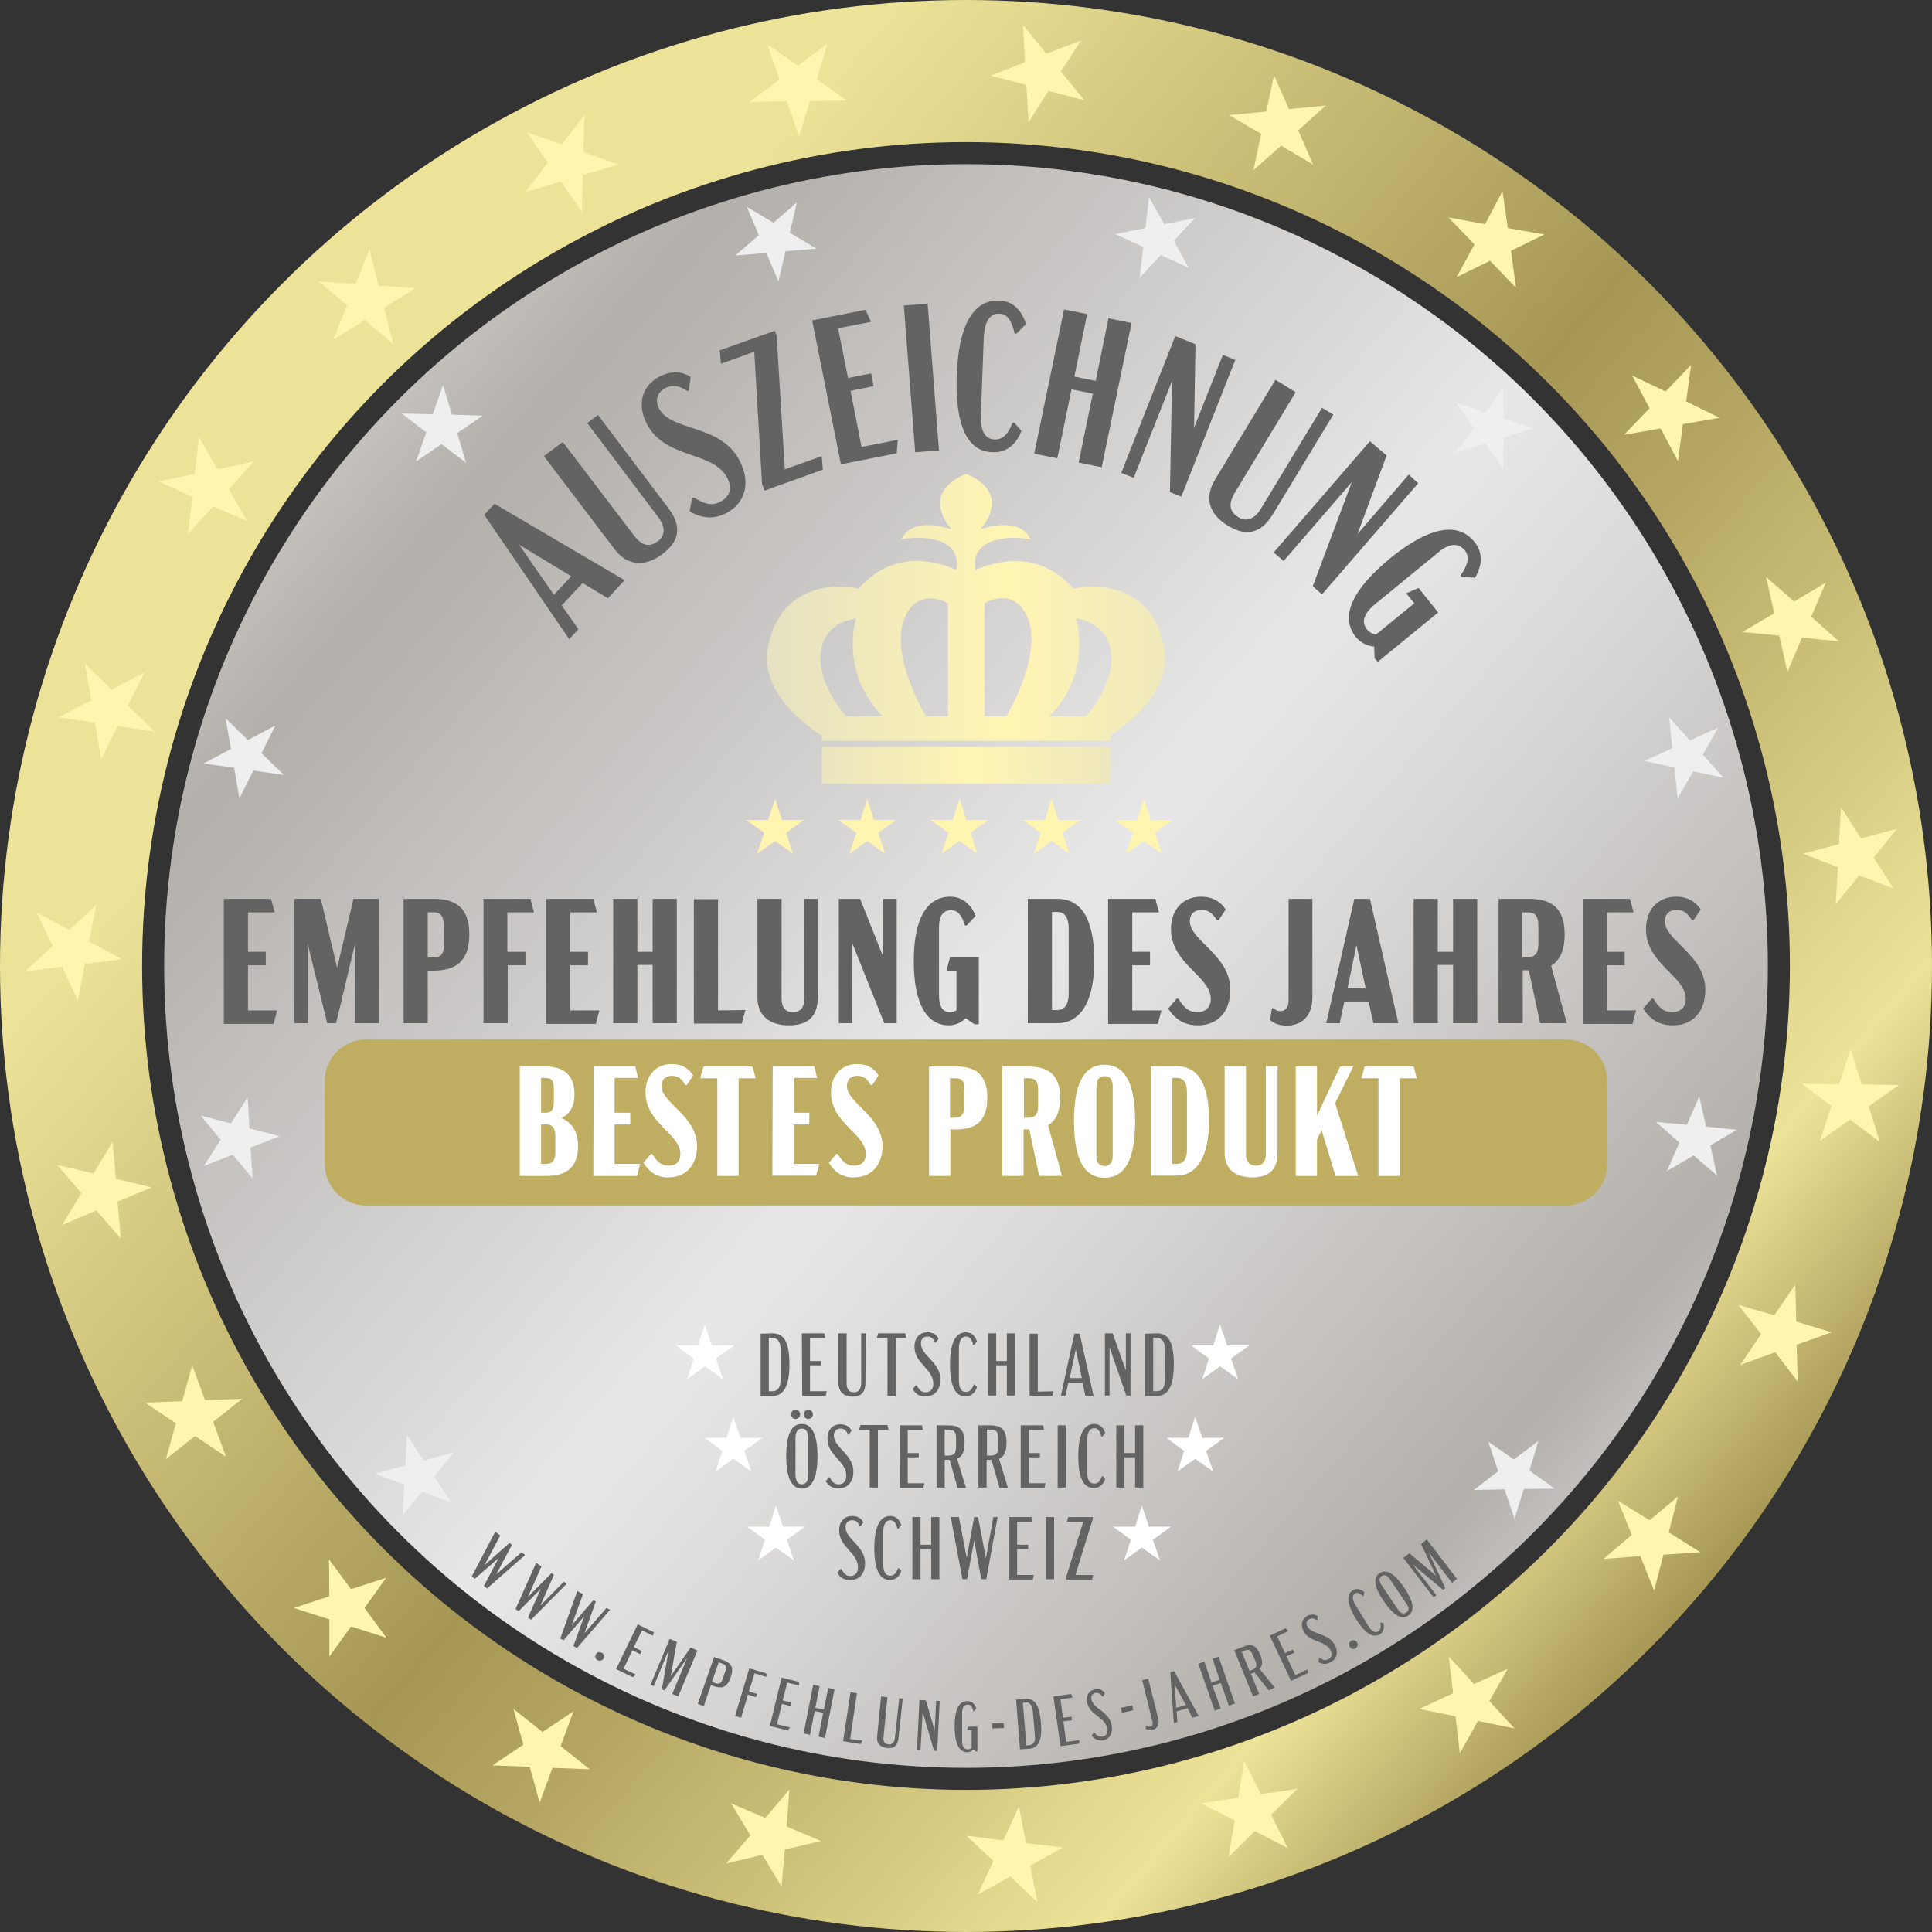
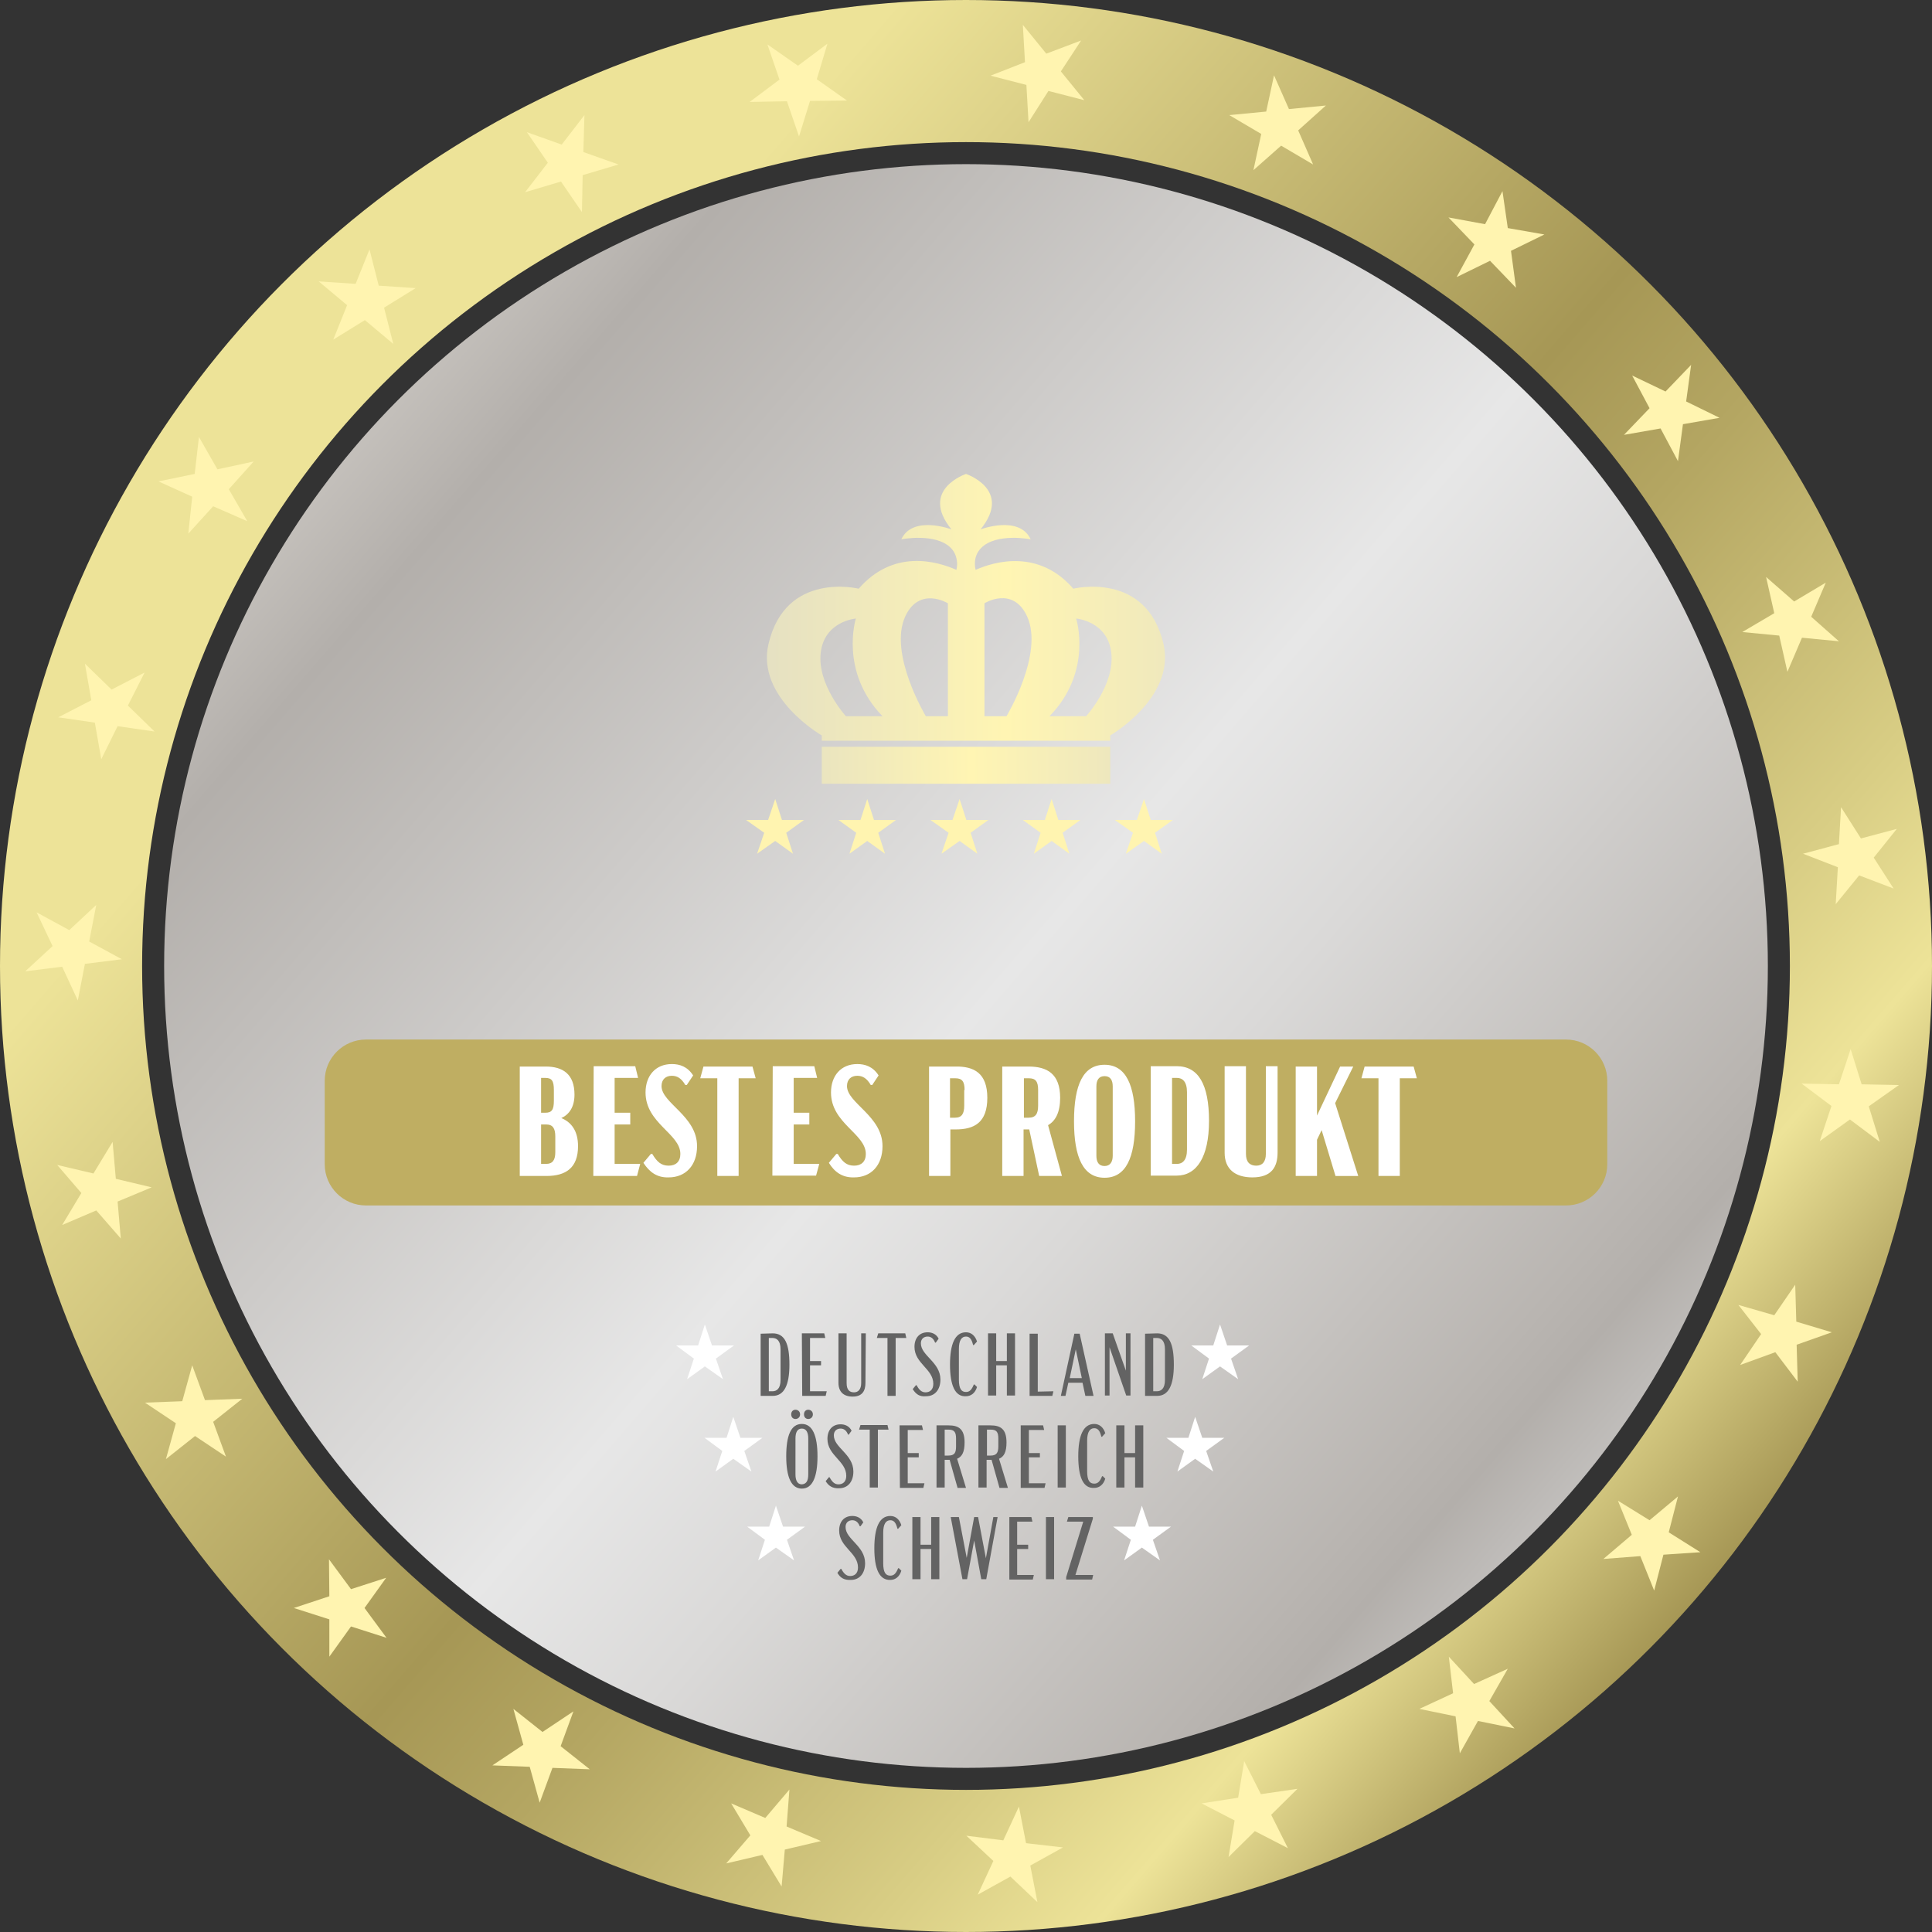
<svg xmlns="http://www.w3.org/2000/svg" version="1.1" id="Ebene_1" x="0" y="0" viewBox="0 0 543.8 543.8" xml:space="preserve">
  <rect x="0" y="0" width="543.8" height="543.8" fill="#333333" stroke="none" />
  <style>.st5{fill:#636363}.st7{fill-rule:evenodd;clip-rule:evenodd;fill:#fff4b0}</style>
  <g id="GOLD_OUTSIDE">
    <linearGradient id="SVGID_1_" gradientUnits="userSpaceOnUse" x1="66.301" y1="397.965" x2="477.499" y2="753.835" gradientTransform="translate(0 -304)">
      <stop offset="0" stop-color="#ede398" />
      <stop offset="0" stop-color="#ede398" />
      <stop offset=".146" stop-color="#ede398" />
      <stop offset=".522" stop-color="#a69755" />
      <stop offset=".613" stop-color="#b4a662" />
      <stop offset=".787" stop-color="#d8cd84" />
      <stop offset=".876" stop-color="#ede398" />
      <stop offset="1" stop-color="#a69755" />
      <stop offset="1" stop-color="#a69755" />
    </linearGradient>
    <circle cx="271.9" cy="271.9" r="251.9" fill="none" stroke="url(#SVGID_1_)" stroke-width="40" stroke-miterlimit="10" />
  </g>
  <g id="PLATIN_INSIDE">
    <linearGradient id="SVGID_00000083808617472012547360000011550934531876768665_" gradientUnits="userSpaceOnUse" x1="66.052" y1="397.749" x2="475.937" y2="752.484" gradientTransform="translate(0 -304)">
      <stop offset="0" stop-color="#eeebe9" />
      <stop offset="0" stop-color="#e2deda" />
      <stop offset="0" stop-color="#d7d2cd" />
      <stop offset=".07" stop-color="#c8c4bf" />
      <stop offset=".146" stop-color="#b3afab" />
      <stop offset=".522" stop-color="#e7e7e7" />
      <stop offset=".633" stop-color="#dad9d8" />
      <stop offset=".844" stop-color="#b9b5b1" />
      <stop offset=".876" stop-color="#b3afab" />
      <stop offset="1" stop-color="#dadada" />
      <stop offset="1" stop-color="#b2b2b2" />
    </linearGradient>
    <circle cx="271.9" cy="271.9" r="225.7" fill-rule="evenodd" clip-rule="evenodd" fill="url(#SVGID_00000083808617472012547360000011550934531876768665_)" />
  </g>
  <g id="TEXT">
    <path d="M452.4 327.7c0 6.4-5.2 11.6-11.6 11.6H103c-6.4 0-11.6-5.2-11.6-11.6v-23.5c0-6.4 5.2-11.6 11.6-11.6h337.8c6.4 0 11.6 5.2 11.6 11.6v23.5z" fill="#bfae62" />
    <path d="M162.7 322.6c0 6.1-3.4 8.4-8.9 8.4h-7.5v-30.8h7.3c4.9 0 8.1 2.2 8.1 7.9 0 3.5-1.5 5.6-3.7 6.6 2.9 1.2 4.7 3.7 4.7 7.9zm-10.4-9.4h1.2c1.8 0 2.4-.8 2.4-3.4v-3c0-2.6-.6-3.4-2.4-3.4h-1.2v9.8zm4 6.7c0-2.3-.7-3.4-2.6-3.4h-1.4v11.1h1.4c1.8 0 2.6-1 2.6-3.3v-4.4zm10.8-19.8h11.7l.8 3.3H173v9.8h4.4v3.3H173v11.1h7.2l-.9 3.4H167l.1-30.9zm14 27.2l2.1-2.5h.4c1.3 2.2 2.5 3.3 4.6 3.3 2 0 3.3-1.1 3.3-3.3 0-5.7-9.8-8.6-9.8-17.3 0-4.7 2.8-8 7.4-8 2.2 0 4.4.7 6 3.2l-1.8 2.7h-.4c-1.1-1.9-2.3-2.6-3.8-2.6-1.7 0-2.9 1-2.9 2.9 0 4.8 10 8.4 10 16.9 0 5.4-3.2 8.8-8 8.8-3.3.1-5.4-1.5-7.1-4.1zm26.8-23.9V331h-6v-27.5h-4.8l.9-3.3h13.8l.9 3.3h-4.8v-.1zm9.6-3.3h11.7l.8 3.3h-6.6v9.8h4.4v3.3h-4.4v11.1h7.2l-.9 3.3h-12.3l.1-30.8zm15.8 27.2l2.1-2.5h.4c1.3 2.2 2.5 3.3 4.6 3.3 2 0 3.3-1.1 3.3-3.3 0-5.7-9.8-8.6-9.8-17.3 0-4.7 2.8-8 7.4-8 2.2 0 4.4.7 6 3.2l-1.8 2.7h-.4c-1.1-1.9-2.3-2.6-3.8-2.6-1.7 0-2.9 1-2.9 2.9 0 4.8 10 8.4 10 16.9 0 5.4-3.2 8.8-8 8.8-3.3.1-5.5-1.5-7.1-4.1zm44.6-18.3c0 7-3.7 8.9-8.9 8.9h-1.5V331h-6v-30.8h7.4c5.3-.1 9 1.9 9 8.8zm-6.4-2.2c0-2.4-.7-3.3-2.6-3.3h-1.5v11.1h1.4c1.9 0 2.6-1.1 2.6-3.4v-4.4h.1zm21 24.2l-2.8-13.1h-1.6V331h-6v-30.8h7.4c5.2 0 8.9 2 8.9 8.8 0 4.1-1.3 6.5-3.4 7.7l3.9 14.3h-6.4zm-4.3-16.4h1.3c2 0 2.7-1.1 2.7-3.4v-4.4c0-2.4-.7-3.3-2.6-3.3h-1.4v11.1zm14.1 1c0-10.3 2.6-15.9 8.6-15.9s8.6 5.7 8.6 15.9c0 10.3-2.6 15.9-8.6 15.9s-8.6-5.7-8.6-15.9zm10.9 9.7v-19.5c0-1.8-.7-2.9-2.3-2.9-1.6 0-2.3 1.1-2.3 2.9v19.5c0 1.8.7 2.9 2.3 2.9 1.6 0 2.3-1.2 2.3-2.9zm18-25.2c6.1 0 9.1 5.1 9.1 15.4 0 10.2-3.5 15.4-9.1 15.4h-7.3v-30.8h7.3zm-1.3 3.3v24.2h1.4c1.5 0 2.8-1 2.8-4v-16.2c0-3-1.3-4-2.8-4h-1.4zm29.7 21c0 4.1-1.7 7-7.1 7-4.9 0-7.8-2.4-7.8-6.9v-24.4h6v24.7c0 2.3 1.1 3.3 2.9 3.3 1.7 0 2.7-1.1 2.7-3.3v-24.7h3.3v24.3zm12.4-6.3l-1.3 2.7V331h-6v-30.8h6V314l6.5-13.8h3.7l-5.1 10.3 6.5 20.5h-6.4l-3.9-12.9zm22-14.7V331h-6v-27.5h-4.8l.9-3.3h13.8l.9 3.3H394v-.1z" fill="#fff" />
    <path class="st5" d="M217.5 375.3c3.4 0 4.7 2.9 4.7 8.8 0 5.8-1.5 8.8-4.7 8.8h-3.4v-17.5l3.4-.1zm-1.1 1.3v15h1c1.2 0 2.3-.7 2.3-3.2v-8.6c0-2.5-1.1-3.2-2.3-3.2h-1zm9.3-1.3h6.3l.3 1.3H228v6.5h3.1v1.2H228v7.3h4.7l-.3 1.3h-6.6l-.1-17.6zm17.9 13.9c0 2.3-.9 3.9-3.6 3.9-2.6 0-4-1.4-4-3.9v-13.9h2.3v14c0 1.9.8 2.6 2.1 2.6 1.2 0 2-.9 2-2.6v-14h1.3l-.1 13.9zm8.5-12.6v16.3h-2.3v-16.3h-3l.4-1.3h7.6l.3 1.3h-3zm4.8 14.4l.9-1.1h.2c.7 1.3 1.4 2 2.5 2 1.2 0 2.2-.7 2.2-2.4 0-4.2-5.3-5.7-5.3-10.4 0-2.5 1.4-4.1 3.7-4.1 1.1 0 2.4.4 3.1 1.8l-.8 1.1h-.2c-.5-1.3-1.3-1.7-2.1-1.7-1 0-1.9.6-1.9 1.9 0 3.5 5.5 5.3 5.5 10.2 0 2.9-1.6 4.7-4 4.7-1.9.2-2.9-.6-3.8-2zm10.5-6.9c0-5.8 1.4-9.1 4.5-9.1 1.5 0 2.6 1 3.1 2.6l-.9 1h-.2c-.4-1.7-1-2.4-2-2.4-1.2 0-2 1-2 3.5v8.6c0 2.6.7 3.5 2 3.5 1 0 1.6-.6 2.2-2.1h.2l.7.7c-.5 1.7-1.7 2.6-3.1 2.6-3.1.2-4.5-3.1-4.5-8.9zm18.3-8.8v17.5h-2.3v-8.5h-3v8.5h-2.3v-17.5h2.3v7.8h3v-7.8h2.3zm10.8 16.3l-.3 1.3h-6.4v-17.5h2.3v16.3l4.4-.1zm8.2-2.4h-4l-.8 3.7h-1.3l3.8-17.5h1.5l3.9 17.5h-2.3l-.8-3.7zm-.2-1.3l-1.7-8.1-1.7 8.1h3.4zm13.7-12.6v17.5H317l-4.7-13.6v13.6H311v-17.5h2.2l3.7 10.5v-10.5h1.3zm7.5 0c3.4 0 4.7 2.9 4.7 8.8 0 5.8-1.5 8.8-4.7 8.8h-3.4v-17.5l3.4-.1zm-1.1 1.3v15h1c1.2 0 2.3-.7 2.3-3.2v-8.6c0-2.5-1.1-3.2-2.3-3.2h-1zm-103.3 33.3c0-5.8 1.3-9.1 4.4-9.1 3 0 4.4 3.3 4.4 9.1s-1.4 9.1-4.4 9.1-4.4-3.3-4.4-9.1zm1.4-11.8c0-.8.5-1.3 1.2-1.3s1.3.5 1.3 1.3-.6 1.3-1.3 1.3-1.2-.5-1.2-1.3zm4.8 16.9v-10.1c0-1.6-.5-2.8-1.8-2.8s-1.8 1.1-1.8 2.8V415c0 1.6.5 2.8 1.8 2.8 1.4-.1 1.8-1.2 1.8-2.8zm-1.2-16.9c0-.8.5-1.3 1.2-1.3s1.3.5 1.3 1.3-.6 1.3-1.3 1.3-1.2-.5-1.2-1.3zm6.1 18.8l.9-1.1h.2c.7 1.3 1.4 2 2.5 2 1.2 0 2.2-.7 2.2-2.4 0-4.2-5.3-5.7-5.3-10.4 0-2.5 1.4-4.1 3.7-4.1 1.1 0 2.4.4 3.1 1.8l-.8 1.1h-.2c-.5-1.3-1.3-1.7-2.1-1.7-1 0-1.9.6-1.9 1.9 0 3.5 5.5 5.3 5.5 10.2 0 2.9-1.6 4.7-4 4.7-1.9.1-3-.7-3.8-2zm14.7-14.5v16.3h-2.3v-16.3h-3l.4-1.3h7.6l.3 1.3h-3zm6.1-1.2h6.3l.3 1.3h-4.3v6.5h3.1v1.2h-3.1v7.3h4.7l-.3 1.3h-6.6l-.1-17.6zm16.3 17.5l-2.2-7.8h-1.4v7.8h-2.3v-17.5h3.4c2.8 0 4.5 1 4.5 4.8 0 2.7-.7 4-2.1 4.6l2.5 8.2h-2.4v-.1zm-.4-11.6v-2.2c0-1.8-.5-2.5-2.1-2.5h-1.1v7.3h1c1.8 0 2.2-.8 2.2-2.6zm12.2 11.6l-2.2-7.8h-1.4v7.8h-2.3v-17.5h3.4c2.8 0 4.5 1 4.5 4.8 0 2.7-.7 4-2.1 4.6l2.5 8.2h-2.4v-.1zm-.3-11.6v-2.2c0-1.8-.5-2.5-2.1-2.5h-1.1v7.3h1c1.7 0 2.2-.8 2.2-2.6zm6.3-5.9h6.3l.3 1.3h-4.3v6.5h3.1v1.2h-3.1v7.3h4.7l-.3 1.3h-6.7v-17.6zm10.4 0h2.3v17.5h-2.3v-17.5zm5.8 8.7c0-5.8 1.4-9.1 4.5-9.1 1.5 0 2.6 1 3.1 2.6l-.9 1h-.2c-.4-1.7-1-2.4-2-2.4-1.2 0-2 1-2 3.5v8.6c0 2.6.7 3.5 2 3.5 1 0 1.6-.6 2.2-2.1h.2l.7.7c-.5 1.7-1.7 2.6-3.1 2.6-3.1.2-4.5-3-4.5-8.9zm18.3-8.7v17.5h-2.3v-8.5h-3v8.5h-2.3v-17.5h2.3v7.8h3v-7.8h2.3zm-86.1 41.5l.9-1.1h.2c.7 1.3 1.4 2 2.5 2 1.2 0 2.2-.7 2.2-2.4 0-4.2-5.3-5.7-5.3-10.4 0-2.5 1.4-4.1 3.7-4.1 1.1 0 2.4.4 3.1 1.8l-.8 1.1h-.2c-.5-1.3-1.3-1.7-2.1-1.7-1 0-1.9.6-1.9 1.9 0 3.5 5.5 5.3 5.5 10.2 0 2.9-1.6 4.7-4 4.7-1.9.1-3-.6-3.8-2zm10.4-6.9c0-5.8 1.4-9.1 4.5-9.1 1.5 0 2.6 1 3.1 2.6l-.9 1h-.2c-.4-1.7-1-2.4-2-2.4-1.2 0-2 1-2 3.5v8.6c0 2.6.7 3.5 2 3.5 1 0 1.6-.6 2.2-2.1h.2l.7.7c-.5 1.7-1.7 2.6-3.1 2.6-3.1.1-4.5-3.1-4.5-8.9zm18.3-8.8v17.5h-2.3V436h-3v8.5h-2.3V427h2.3v7.8h3V427h2.3zm16.4 0l-3.2 17.5h-1.4l-2-10.9-2 10.9h-1.3l-3.3-17.5h2.3l2.2 11.5 2.1-11.5h1.1l2.2 11.6 2.1-11.6h1.2zm3.2 0h6.3l.3 1.3h-4.3v6.5h3.1v1.2h-3.1v7.3h4.7l-.3 1.3h-6.6V427h-.1zm10.4 0h2.3v17.5h-2.3V427zm13.3 16.3l-.3 1.3h-7.3v-.7l4.8-15.6h-4.6l.4-1.3h6.9v.5l-4.9 15.8h5z" />
    <path d="M218.4 423.8l2 5.9h6.2l-5.1 3.7 2 5.8-5.1-3.6-5 3.6 1.9-5.8-5-3.7h6.2zm103 0l2 5.9h6.2l-5.1 3.7 2 5.8-5.1-3.6-5 3.6 1.9-5.8-5-3.7h6.2zm-115-25l2 5.9h6.2l-5.1 3.7 2 5.8-5.1-3.6-5 3.6 1.9-5.8-5-3.7h6.2zm130 0l2 5.9h6.2l-5.1 3.7 2 5.8-5.1-3.6-5 3.6 1.9-5.8-5-3.7h6.2zm-138-26l2 5.9h6.2l-5.1 3.7 2 5.8-5.1-3.6-5 3.6 1.9-5.8-5-3.7h6.2zm145 0l2 5.9h6.2l-5.1 3.7 2 5.8-5.1-3.6-5 3.6 1.9-5.8-5-3.7h6.2z" fill-rule="evenodd" clip-rule="evenodd" fill="#fff" id="STARS_00000122689456384999043540000006369572716649358468_" />
-     <path class="st5" d="M63 253h13.3l1 3.8h-7.5v11.1h5v3.8h-5v12.7H78l-1 3.8H63V253zm43.7 0v35h-6.8v-22.2L94.6 288h-2.5l-5.5-22.4V288h-3.8v-35h7.5l4.6 19.4 4.6-19.4h7.2zm25.4 10c0 7.9-4.2 10.2-10.1 10.2h-1.6V288h-6.8v-35h8.5c5.9 0 10 2.3 10 10zm-7.2-2.4c0-2.7-.8-3.8-2.9-3.8h-1.6v12.7h1.6c2.2 0 3-1.2 3-3.8l-.1-5.1zm18 7.3h5v3.8h-5V288h-6.8v-35h13.2l1 3.8h-7.5v11.1h.1zm10.8-14.9H167l1 3.8h-7.5v11.1h5v3.8h-5v12.7h8.2l-1 3.8h-14V253zm36.8 0v35h-6.8v-16.4h-4.3V288h-6.8v-35h6.8v14.9h4.3V253h6.8zm19.3 31.3l-1 3.8h-13.5v-35h6.8v31.3l7.7-.1zm20.4-3.7c0 4.7-2 8-8.1 8-5.6 0-8.9-2.8-8.9-7.8V253h6.8v28.1c0 2.6 1.2 3.8 3.3 3.8 1.9 0 3.1-1.3 3.1-3.8V253h3.8v27.6zm22.2-27.6v35h-3.5l-9-22.5V288h-3.8v-35h6l6.5 16.3V253h3.8zm23.1 16.4v18.9h-1.2l-2.5-1.7c-1.2 1.2-2.9 2-4.7 2-6.5 0-9.9-6.5-9.9-18.1s3.5-18.1 10.3-18.1c3.3 0 5.8 2.1 7.1 5.4l-2.5 2.7h-.5c-.9-3-2.1-4.3-3.9-4.3-2.2 0-3.4 1.6-3.4 4.8v19.1c0 3.2 1 4.8 3.1 4.8.6 0 1.2-.2 1.8-.5v-11.2h-2.8l1-3.8h8.1zm22.1-16.4c6.9 0 10.4 5.9 10.4 17.5s-4 17.5-10.4 17.5h-8.3v-35h8.3zm-1.5 3.8v27.5h1.5c1.7 0 3.2-1.1 3.2-4.6v-18.4c0-3.5-1.5-4.6-3.2-4.6h-1.5v.1zm15.8-3.8h13.3l1 3.8h-7.5v11.1h5v3.8h-5v12.7h8.2l-1 3.8h-14V253zm16.9 30.9l2.4-2.8h.5c1.5 2.5 2.9 3.8 5.3 3.8 2.2 0 3.8-1.3 3.8-3.7 0-6.5-11.2-9.8-11.2-19.7 0-5.3 3.2-9.1 8.5-9.1 2.6 0 5.1.9 6.9 3.6l-2 3h-.5c-1.3-2.2-2.7-2.9-4.3-2.9-1.9 0-3.3 1.1-3.3 3.2 0 5.5 11.4 9.5 11.4 19.3 0 6.2-3.6 10-9.1 10-4 0-6.5-1.8-8.4-4.7zm28.7 3.2l.5-3.3h.5c.5.5 1 .8 1.9.8 1.4 0 2.3-1 2.3-2.9V253h6.7v27.7c0 5.2-2.8 8-7.5 8-2-.1-3.4-.7-4.4-1.6zm27.7-5.2h-6.8l-1.3 6.1h-3.8l7.9-35h4.4l8 35h-7l-1.4-6.1zm-.8-3.7l-2.6-12.2-2.5 12.2h5.1zm31.4-25.2v35H409v-16.4h-4.3V288h-6.8v-35h6.8v14.9h4.3V253h6.8zm17.7 35l-3.2-14.9h-1.7V288h-6.8v-35h8.5c6 0 10.1 2.2 10.1 10 0 4.7-1.5 7.4-3.8 8.8L441 288h-7.5zm-5-18.6h1.4c2.3 0 3.1-1.2 3.1-3.8v-5c0-2.7-.8-3.8-3-3.8h-1.5v12.6zm17-16.4h13.3l1 3.8h-7.5v11.1h5v3.8h-5v12.7h8.2l-1 3.8h-14V253zm17 30.9l2.4-2.8h.5c1.5 2.5 2.9 3.8 5.3 3.8 2.2 0 3.8-1.3 3.8-3.7 0-6.5-11.2-9.8-11.2-19.7 0-5.3 3.2-9.1 8.5-9.1 2.6 0 5.1.9 6.9 3.6l-2 3h-.5c-1.3-2.2-2.7-2.9-4.3-2.9-1.9 0-3.3 1.1-3.3 3.2 0 5.5 11.4 9.5 11.4 19.3 0 6.2-3.6 10-9.1 10-4.1 0-6.5-1.8-8.4-4.7zM147.8 437.7l-10.7 9.4-.9-.7 4.1-7.8-6.7 5.8-.8-.7 6.6-12.6 1.4 1.1-4.4 8.3 7-6.2.7.5-4.4 8.3 7.1-6.2 1 .8zm11.7 8.1l-10 10.1-.9-.6 3.6-8.1-6.2 6.3-.9-.6 5.8-13 1.5 1-3.8 8.6 6.6-6.7.7.5-3.8 8.6 6.6-6.7.8.6zm12.2 7.3l-9.3 10.8-1-.6 3-8.3-5.8 6.7-.9-.5 4.8-13.4 1.6.9-3.2 8.8 6.1-7.1.7.4-3.2 8.9 6.2-7.1 1 .5zm-1.8 13.7c-.3.6-1.1.8-1.7.5s-.8-1-.5-1.6 1-.9 1.6-.5c.7.2.9 1 .6 1.6zm9.6-9.6l4.5 2.2-.2 1-3.1-1.5-2.3 4.7 2.2 1.1-.4.9-2.2-1.1-2.5 5.2 3.4 1.6-.7.8-4.8-2.3 6.1-12.6zm16.8 7.4l-5.4 12.9-1.7-.7 4.2-10.1-6.4 9.1-.7-.3 1.9-11-4.2 10.1-.9-.4 5.4-12.9 2 .8-1.7 9.7 5.6-8.1 1.9.9zm9.4 7.4c-1 3-2.5 3.4-4.8 2.6l-.8-.3-2 5.9-1.7-.6 4.6-13.2 2.6.9c2 .7 3.1 1.9 2.1 4.7zm-1.6-1.4c.5-1.4.3-2-.9-2.4l-.9-.3-1.9 5.5.8.3c1.3.5 1.9 0 2.3-1.4l.6-1.7zm6.7 5.5l2.3.7-.3.9-2.3-.7-1.9 6.5-1.7-.5 4-13.4 4.8 1.4v1l-3.3-1-1.6 5.1zm9.2-3.9l4.9 1.2v1l-3.3-.8-1.3 5 2.4.6-.2 1-2.4-.6-1.4 5.7 3.6.9-.5.9-5.1-1.3 3.3-13.6zm14.9 3.3l-2.7 13.7-1.8-.4 1.3-6.7-2.4-.5-1.3 6.7-1.8-.4 2.7-13.7 1.8.4-1.2 6.1 2.4.5 1.2-6.1 1.8.4zm7.8 14.4l-.4 1-5-.8 2.1-13.8 1.8.3-1.9 12.9 3.4.4zm10.2-.7c-.2 1.8-1 3.1-3.2 2.8-2-.2-3.1-1.4-2.8-3.4l1.1-11.1 1.8.2-1.1 11.1c-.2 1.5.4 2.1 1.4 2.2.9.1 1.7-.5 1.8-1.9l1.2-11.1 1 .1-1.2 11.1zm11.6-10.4l-.7 14h-.9l-3.2-11-.6 10.8-1-.1.7-14 1.8.1 2.5 8.5.4-8.4 1 .1zm10.6 6.9v7.3h-.4l-.7-.6c-.5.5-1 .8-1.7.8-2.4 0-3.6-2.6-3.6-7.2 0-4.7 1.1-7.2 3.6-7.2 1.2 0 2.1.8 2.5 2.1l-.7.8h-.1c-.3-1.3-.8-1.9-1.6-1.9-1 0-1.6.8-1.6 2.3v8c0 1.5.6 2.3 1.6 2.3.5 0 .8-.2 1.1-.5V487h-1.3l.3-1h2.6v-.3zm4.1-.6l3.3-.1.1 1.4-3.3.1-.1-1.4zm9.5-6.9c2.7-.2 3.9 2 4.3 6.7.4 4.6-.6 7.1-3.2 7.3l-2.7.2-1.1-14 2.7-.2zm-.8 1.1l1 12 .8-.1c1-.1 1.8-.7 1.6-2.7l-.6-6.9c-.2-2-1.1-2.5-2-2.4l-.8.1zm8.6-1.8l5-.7.4 1-3.4.5.7 5.2 2.4-.3.1 1-2.4.3.8 5.8 3.7-.5-.1 1-5.2.7-2-14zm10.8 11.1l.5-1h.2c.7 1 1.4 1.3 2.3 1.2 1-.2 1.6-.9 1.4-2.2-.6-3.3-5-3.8-5.7-7.4-.4-2 .5-3.4 2.3-3.7.9-.2 1.9 0 2.7 1l-.5 1h-.2c-.6-.9-1.3-1.1-1.9-1-.8.1-1.4.7-1.2 1.8.5 2.7 5 3.4 5.7 7.3.4 2.3-.6 3.9-2.5 4.3-1.3.1-2.2-.3-3.1-1.3zm8.2-7.9l3.2-.7.3 1.4-3.2.7-.3-1.4zm7 5.9v-.9h.2c.3.2.7.4 1.1.3.6-.1.7-.7.6-1.3l-2.9-11.8 1.7-.4 2.8 11.2c.4 1.5-.1 2.8-1.6 3.2-.8.1-1.4 0-1.9-.3zm11.8-5.8l-3.1.9.2 3-1 .3-1-14.3 1.1-.3 6.9 12.6-1.8.5-1.3-2.7zm-.5-.9l-3.2-5.8.5 6.6 2.7-.8zm9.2-13.6l4.6 13.2-1.7.6-2.3-6.4-2.3.8 2.3 6.4-1.7.6-4.6-13.2 1.7-.6 2 5.9 2.3-.8-2-5.9 1.7-.6zm14.1 9.5l-4-5.1-.2.1-.8.3 2.3 5.7-1.7.7-5.3-13 2.5-1c2.1-.9 3.7-.6 4.8 2.2.8 2 .7 3.2-.2 4l4.3 5.3-1.7.8zm-3.8-8.4l-.7-1.6c-.6-1.4-1.1-1.7-2.3-1.2l-.8.3 2.2 5.4.8-.3c1.3-.6 1.4-1.3.8-2.6zm4.1-7l4.5-2.1.7.8-3.1 1.5 2.2 4.7 2.2-1 .4.9-2.2 1 2.5 5.3 3.4-1.6.2 1-4.8 2.2-6-12.7zm13.7 7.4l.2-1.1.1-.1c1 .7 1.7.9 2.5.4.9-.5 1.3-1.3.6-2.5-1.5-2.9-5.9-2.1-7.6-5.4-.9-1.8-.5-3.4 1.1-4.3.8-.4 1.8-.6 2.9.1l-.1 1.1-.1.1c-.9-.7-1.6-.7-2.1-.4-.7.4-1.2 1.1-.6 2.1 1.3 2.4 5.8 1.7 7.7 5.2 1.1 2 .6 3.9-1.1 4.8-1.4.8-2.5.6-3.5 0zm10.9-5.5c.3.6.1 1.3-.5 1.7-.6.3-1.3.1-1.6-.5s-.2-1.3.4-1.7c.6-.3 1.3-.1 1.7.5zm-.4-6.7c-2.4-4-2.8-6.8-.8-8 1-.6 2.1-.4 3.2.5l-.2 1.1-.1.1c-1-.9-1.7-1.2-2.3-.8-.8.5-.9 1.5.1 3.2l3.6 5.9c1.1 1.7 2 2.1 2.8 1.6.7-.4.9-1.1.6-2.4l.1-.1.8.2c.3 1.3 0 2.5-1 3.1-2 1.2-4.3-.4-6.8-4.4zm7.9-4.9c-2.6-3.8-3.2-6.6-1.2-7.9s4.3.2 6.9 4 3.2 6.6 1.2 7.9c-2 1.4-4.3-.2-6.9-4zm6.3.6l-4.5-6.7c-.7-1.1-1.6-1.6-2.4-1-.9.6-.7 1.6 0 2.6l4.5 6.7c.7 1.1 1.6 1.6 2.4 1 1-.6.8-1.6 0-2.6zm5.8-18l8.5 11.1-1.4 1.1-6.6-8.6 4.7 10.1-.6.5-8.6-7.2 6.7 8.7-.8.6-8.5-11.1 1.7-1.3 7.5 6.3-4.2-8.9 1.6-1.3zM164 164.1l-5.9 6.3 4.7 6.7-2.6 2.8-23.9-35 2.9-3.1 36.6 21.5-4.7 5.1-7.1-4.3zm-3.2-1.9l-14.7-8.9 9.8 14.1 4.9-5.2zm27.3-19.2c3.3 4.3 3.9 8.8-1.6 12.9-5 3.8-9.9 3.4-13.5-1.3l-19.9-26.2 5.3-4 20.1 26.4c2.3 3 4.5 3.2 6.7 1.5 2-1.5 2.2-3.9.1-6.7l-20-26.5 3-2.3 19.8 26.2zm6 .9l.7-3.7.5-.2c2.9 1.9 5.2 2.5 7.5 1.2 2.5-1.3 3.5-3.7 1.9-6.7-4.1-7.7-17.3-5.1-22.6-15.1-2.8-5.3-1.6-10.7 3.5-13.4 2.5-1.3 5.6-1.9 8.8.1l-.5 3.8-.4.2c-2.6-1.8-4.5-1.7-6.2-.9-2.1 1.1-3.1 3.2-1.8 5.8 3.4 6.5 17.2 4.3 22.6 14.5 3.3 6.2 1.8 12-3.6 14.9-3.7 1.9-7.1 1.5-10.4-.5zm37.2-15.5l.3 3.8-16.4 5.9-.7-1.8-2.2-37.3-9.4 3.4-.3-3.8 15.5-5.5.5 1.4 2.3 37.6 10.4-3.7zm-2.7-38.2l15-3 1.6 3.4-9.3 1.8 2.8 14 6.5-1.3.7 3.6-6.5 1.3 3.1 15.8 10.2-2-.3 3.8-15.7 3.1-8.1-40.5zm25.8-4.2l6.7-.5 3.2 41.3-6.7.5-3.2-41.3zm14.9 19.6c.5-13.8 4.5-21.3 12-21 3.7.1 6.2 2.6 7.5 6.6l-2.7 2.7h-.5c-.9-3.8-2.1-5.5-4.3-5.6-2.6-.1-4.2 2-4.4 6.8l-.8 21.5c-.2 4.8 1.2 7 3.8 7.1 2.2.1 3.8-1.3 5.1-4.7h.5l2 2.3c-1.5 3.9-4.3 6.1-8 6-7.4-.1-10.7-7.9-10.2-21.7zm49.2-14.7l-8.4 40.6-6.5-1.3 4-19.4-6-1.2-4 19.4-6.5-1.3 8.4-40.6 6.5 1.3-3.6 17.6 6 1.2 3.6-17.6 6.5 1.3zm29.2 10.4l-15.2 38.5-3.2-1.3.6-31.3-10.8 27.3-3.5-1.4 15.2-38.5 5.7 2.3-.4 23.5 8.1-20.5 3.5 1.4zm10.6 43.4c-2.8 4.6-6.7 6.9-12.6 3.3-5.4-3.2-6.8-7.9-3.7-13l17-28.1 5.7 3.5-17.2 28.4c-1.9 3.2-1.3 5.4 1.1 6.8 2.1 1.3 4.5.6 6.3-2.4l17.2-28.4 3.2 1.9-17 28zm40.9-8.7l-27.1 31.3-2.6-2.3 11-29.3-19.2 22.2-2.8-2.4 27.1-31.3 4.7 4-8.2 22.1 14.4-16.7 2.7 2.4zm5.6 36.4l-17 13.9-.9-1.1-.1-3.2c-2-.2-3.8-1.1-5.1-2.6-4.7-5.8-1.1-13.4 9.5-22.2 10.7-8.7 19-10.6 23.8-4.7 2.4 2.9 2.3 6.5.2 10.1l-3.8-.2-.3-.4c2.2-3.2 2.6-5.3 1.2-7.1-1.8-2.2-4.4-2-7.5.6L387 170.1c-3.2 2.6-3.9 5.1-2.2 7.1.7.8 1.5 1.2 2.5 1.4l10.8-8.8-2.3-2.8 3.5-1.5 5.5 6.9z" />
  </g>
  <g id="STARS_ROUND">
    <path class="st7" d="M151.9 507.4l-2.8-10.1-10.5-.4 8.7-5.8-2.8-10.1 8.2 6.5 8.7-5.8-3.6 9.8 8.2 6.5-10.5-.4zm-59.2-41.1v-10.5l-10-3.2 10-3.3-.1-10.4 6.2 8.4 9.9-3.2-6.1 8.5 6.2 8.4-10-3.2zm-46-55.6l2.8-10.1-8.7-5.8 10.5-.4 2.8-10.1 3.6 9.8 10.5-.4-8.2 6.5 3.6 9.8-8.7-5.8zm-29.2-65.9l5.4-9-6.8-7.9 10.2 2.4 5.4-8.9.9 10.4 10.1 2.4-9.6 4 .9 10.4-6.9-7.9zM7.1 273.4l7.7-7.1-4.5-9.5 9.2 5 7.6-7.1-2 10.3 9.2 5-10.4 1.3-2 10.3-4.4-9.5zm9.3-71.5l9.3-4.8-1.8-10.3 7.5 7.3 9.3-4.8-4.7 9.3 7.5 7.3-10.4-1.5-4.6 9.3-1.8-10.3zm28.2-66.4l10.2-2.1L56 123l5.2 9.1 10.2-2.2-7 7.8 5.2 9-9.6-4.2-7 7.7 1.1-10.4zm45.1-56.3l10.4.7 3.9-9.7 2.6 10.2 10.4.7-8.9 5.5 2.6 10.2-8-6.7-8.9 5.5 3.9-9.7zm58.6-42l9.8 3.5 6.4-8.3-.3 10.4 9.9 3.5-10.1 3-.2 10.4-5.9-8.6-10.1 3 6.4-8.3zM216 12.5l8.6 6 8.3-6.2-3 10 8.5 6-10.4.1-3.1 10-3.4-9.9-10.5.2 8.4-6.3zM287.9 7l6.6 8.1 9.8-3.7-5.7 8.7 6.6 8.1-10.1-2.6-5.6 8.8-.6-10.5-10.1-2.6 9.7-3.8zm70.7 14.2l4.2 9.5 10.4-1-7.8 7 4.2 9.6-9-5.3-7.8 6.9 2.2-10.2-9-5.3 10.4-1zm64.3 32.6l1.5 10.4 10.3 1.8-9.4 4.6 1.4 10.4-7.3-7.6L410 78l5-9.2-7.3-7.6 10.3 1.9zm53.1 48.9l-1.4 10.3 9.4 4.6-10.3 1.8-1.4 10.4-4.9-9.2-10.3 1.8 7.2-7.5-4.9-9.2 9.4 4.5zm37.9 61.3l-4.1 9.6 7.8 6.9-10.4-1-4.1 9.6-2.3-10.2-10.4-1 9-5.3-2.3-10.2 7.9 6.9zm20 69.3l-6.5 8.1 5.6 8.7-9.7-3.7-6.6 8.1.6-10.4-9.8-3.8 10.1-2.7.6-10.4 5.6 8.8zm.6 72.1l-8.5 6 3.1 10-8.4-6.3-8.5 6.1 3.3-9.9-8.4-6.3 10.5.2 3.3-9.9 3.1 9.9zM515.6 375l-9.9 3.5.3 10.4-6.3-8.3-9.9 3.6 5.9-8.7-6.4-8.2 10.1 2.9 5.9-8.6.3 10.4zm-37 61.9l-10.4.7-2.6 10.1-3.9-9.7-10.4.8 8-6.8-3.9-9.6 8.9 5.5 8-6.7-2.6 10.1zm-52.3 49.6l-10.3-2.1-5.1 9.1-1.2-10.4-10.2-2.1 9.5-4.4-1.2-10.3 7.1 7.7 9.5-4.3-5.2 9.1zm-63.8 33.7l-9.3-4.8-7.4 7.3 1.7-10.3-9.3-4.8 10.3-1.6 1.7-10.3 4.7 9.3 10.3-1.5-7.4 7.3zM292 535.4l-7.6-7.2-9.2 5.1 4.4-9.5-7.6-7.1 10.4 1.3 4.4-9.5 2 10.3 10.4 1.2-9.2 5.1zm-72-4.4l-5.4-8.9-10.2 2.4 6.8-7.9-5.4-9 9.6 4.1 6.8-8-.8 10.4 9.7 4.1-10.2 2.4z" />
-     <path d="M113.3 426.6l.5-8.7-8.2-3.1 8.5-2.3.4-8.7 4.8 7.3 8.4-2.3-5.5 6.8 4.8 7.3-8.2-3.1zm-55.9-98.4l4.7-7.4-5.6-6.8 8.5 2.2 4.7-7.3.5 8.7 8.5 2.2-8.2 3.2.6 8.7-5.6-6.7zm-.1-113.3l7.7-4.1-1.5-8.6 6.3 6.1 7.7-4.1-3.9 7.8 6.3 6.1-8.6-1.2-3.9 7.8-1.5-8.6zm55.8-98.5l8.7.2 2.9-8.2 2.5 8.3 8.7.3-7.2 4.9 2.5 8.4-6.9-5.3-7.2 4.9 2.9-8.2zm97.1-58.2l7.5 4.5 6.6-5.7-2 8.5 7.5 4.5-8.7.7-2 8.5-3.4-8-8.7.7 6.6-5.7zm113.2-2.7l4.3 7.6 8.6-1.7-5.9 6.4 4.2 7.6-7.9-3.6-5.9 6.4 1-8.7-7.9-3.6 8.5-1.7zm99.8 53.5v8.8l8.3 2.7-8.3 2.7-.1 8.7-5.1-7.1-8.3 2.7 5.2-7.1-5.1-7.1 8.3 2.8zm60.4 95.8l-4.3 7.6 5.8 6.5-8.5-1.8-4.4 7.6-.9-8.7-8.5-1.8 7.9-3.6-.9-8.7 5.9 6.5zm5.3 113.2l-7.5 4.4 1.9 8.5-6.6-5.7-7.5 4.4 3.5-8-6.6-5.8 8.7.8 3.5-8 1.9 8.5zm-51.3 101l-8.7.1-2.6 8.4-2.8-8.3-8.7.2 6.9-5.3-2.8-8.3 7.2 5 6.9-5.2-2.5 8.3z" fill="#efefef" fill-rule="evenodd" clip-rule="evenodd" />
  </g>
  <g id="CROWN">
    <path class="st7" d="M218.2 224.9l1.9 5.9h6.2l-5 3.6 1.9 5.9-5-3.6-5.1 3.6 2-5.9-5.1-3.6h6.2zm25.9 0l1.9 5.9h6.2l-5 3.6 1.9 5.9-5-3.6-5 3.6 1.9-5.9-5-3.6h6.2zm26 0l1.9 5.9h6.2l-5 3.6 1.9 5.9-5-3.6-5.1 3.6 2-5.9-5.1-3.6h6.2zm25.9 0l1.9 5.9h6.2l-5 3.6 1.9 5.9-5-3.6-5 3.6 1.9-5.9-5-3.6h6.2zm26 0l1.9 5.9h6.2l-5 3.6 1.9 5.9-5-3.6-5.1 3.6 2-5.9-5.1-3.6h6.2z" />
    <linearGradient id="SVGID_00000110459931730793309680000006515606346603703936_" gradientUnits="userSpaceOnUse" x1="138.377" y1="521.319" x2="397.029" y2="517.602" gradientTransform="translate(0 -304)">
      <stop offset="0" stop-color="#cfcfcf" />
      <stop offset="0" stop-color="#cfcfcf" />
      <stop offset=".146" stop-color="#cfcfcf" />
      <stop offset=".522" stop-color="#fff5b3" />
      <stop offset=".655" stop-color="#f0e9bc" />
      <stop offset=".876" stop-color="#cfcfcf" />
      <stop offset="1" stop-color="#fff5b3" />
      <stop offset="1" stop-color="#fff5b3" />
    </linearGradient>
    <path fill="url(#SVGID_00000110459931730793309680000006515606346603703936_)" d="M231.3 210.2v10.4h81.2v-10.4h-40.6z" />
    <linearGradient id="SVGID_00000146474280625811747200000017452760515666124679_" gradientUnits="userSpaceOnUse" x1="109.701" y1="474.95" x2="441.844" y2="474.95" gradientTransform="translate(0 -304)">
      <stop offset="0" stop-color="#cfcfcf" />
      <stop offset="0" stop-color="#cfcfcf" />
      <stop offset=".146" stop-color="#cfcfcf" />
      <stop offset=".522" stop-color="#fff5b3" />
      <stop offset=".655" stop-color="#f0e9bc" />
      <stop offset=".876" stop-color="#cfcfcf" />
      <stop offset="1" stop-color="#fff5b3" />
      <stop offset="1" stop-color="#fff5b3" />
    </linearGradient>
    <path d="M327.5 181.3c-4.8-20.7-25.4-15.6-25.4-15.6-9.7-11.2-22.1-7.7-27.5-5.3-.1-.5-.2-1-.2-1.6v-.2c0-1.7.6-3.2 1.8-4.4 4.3-4.3 13.9-2.4 13.9-2.4-3.2-6.9-14.1-2.8-14.1-2.8 9.1-11.2-4.1-15.6-4.1-15.6s-13.2 4.4-4.1 15.6c0 0-10.9-4.1-14.1 2.8 0 0 9.6-1.9 13.9 2.4 1.2 1.2 1.7 2.7 1.8 4.3v.4c0 .5-.1 1-.2 1.5-5.4-2.4-17.7-6-27.5 5.3 0 0-20.6-5.1-25.4 15.6-3.5 15.1 15 25.7 15 25.7v1.5h81.2V207s18.4-10.6 15-25.7zm-89.4 20.3s-8.1-8.9-7.1-17.8c1-9 9.9-9.7 9.9-9.7s-4.7 14.9 7.5 27.5h-10.3zm28.7 0h-6.2s-10.6-17.6-5.8-28.1c4-8.6 12-3.7 12-3.7v31.8zm16.5 0h-6.2v-31.8s8-5 12 3.7c4.8 10.5-5.8 28.1-5.8 28.1zm22.4 0h-10.3c12.3-12.6 7.5-27.5 7.5-27.5s8.9.7 9.9 9.7-7.1 17.8-7.1 17.8z" fill="url(#SVGID_00000146474280625811747200000017452760515666124679_)" />
  </g>
</svg>